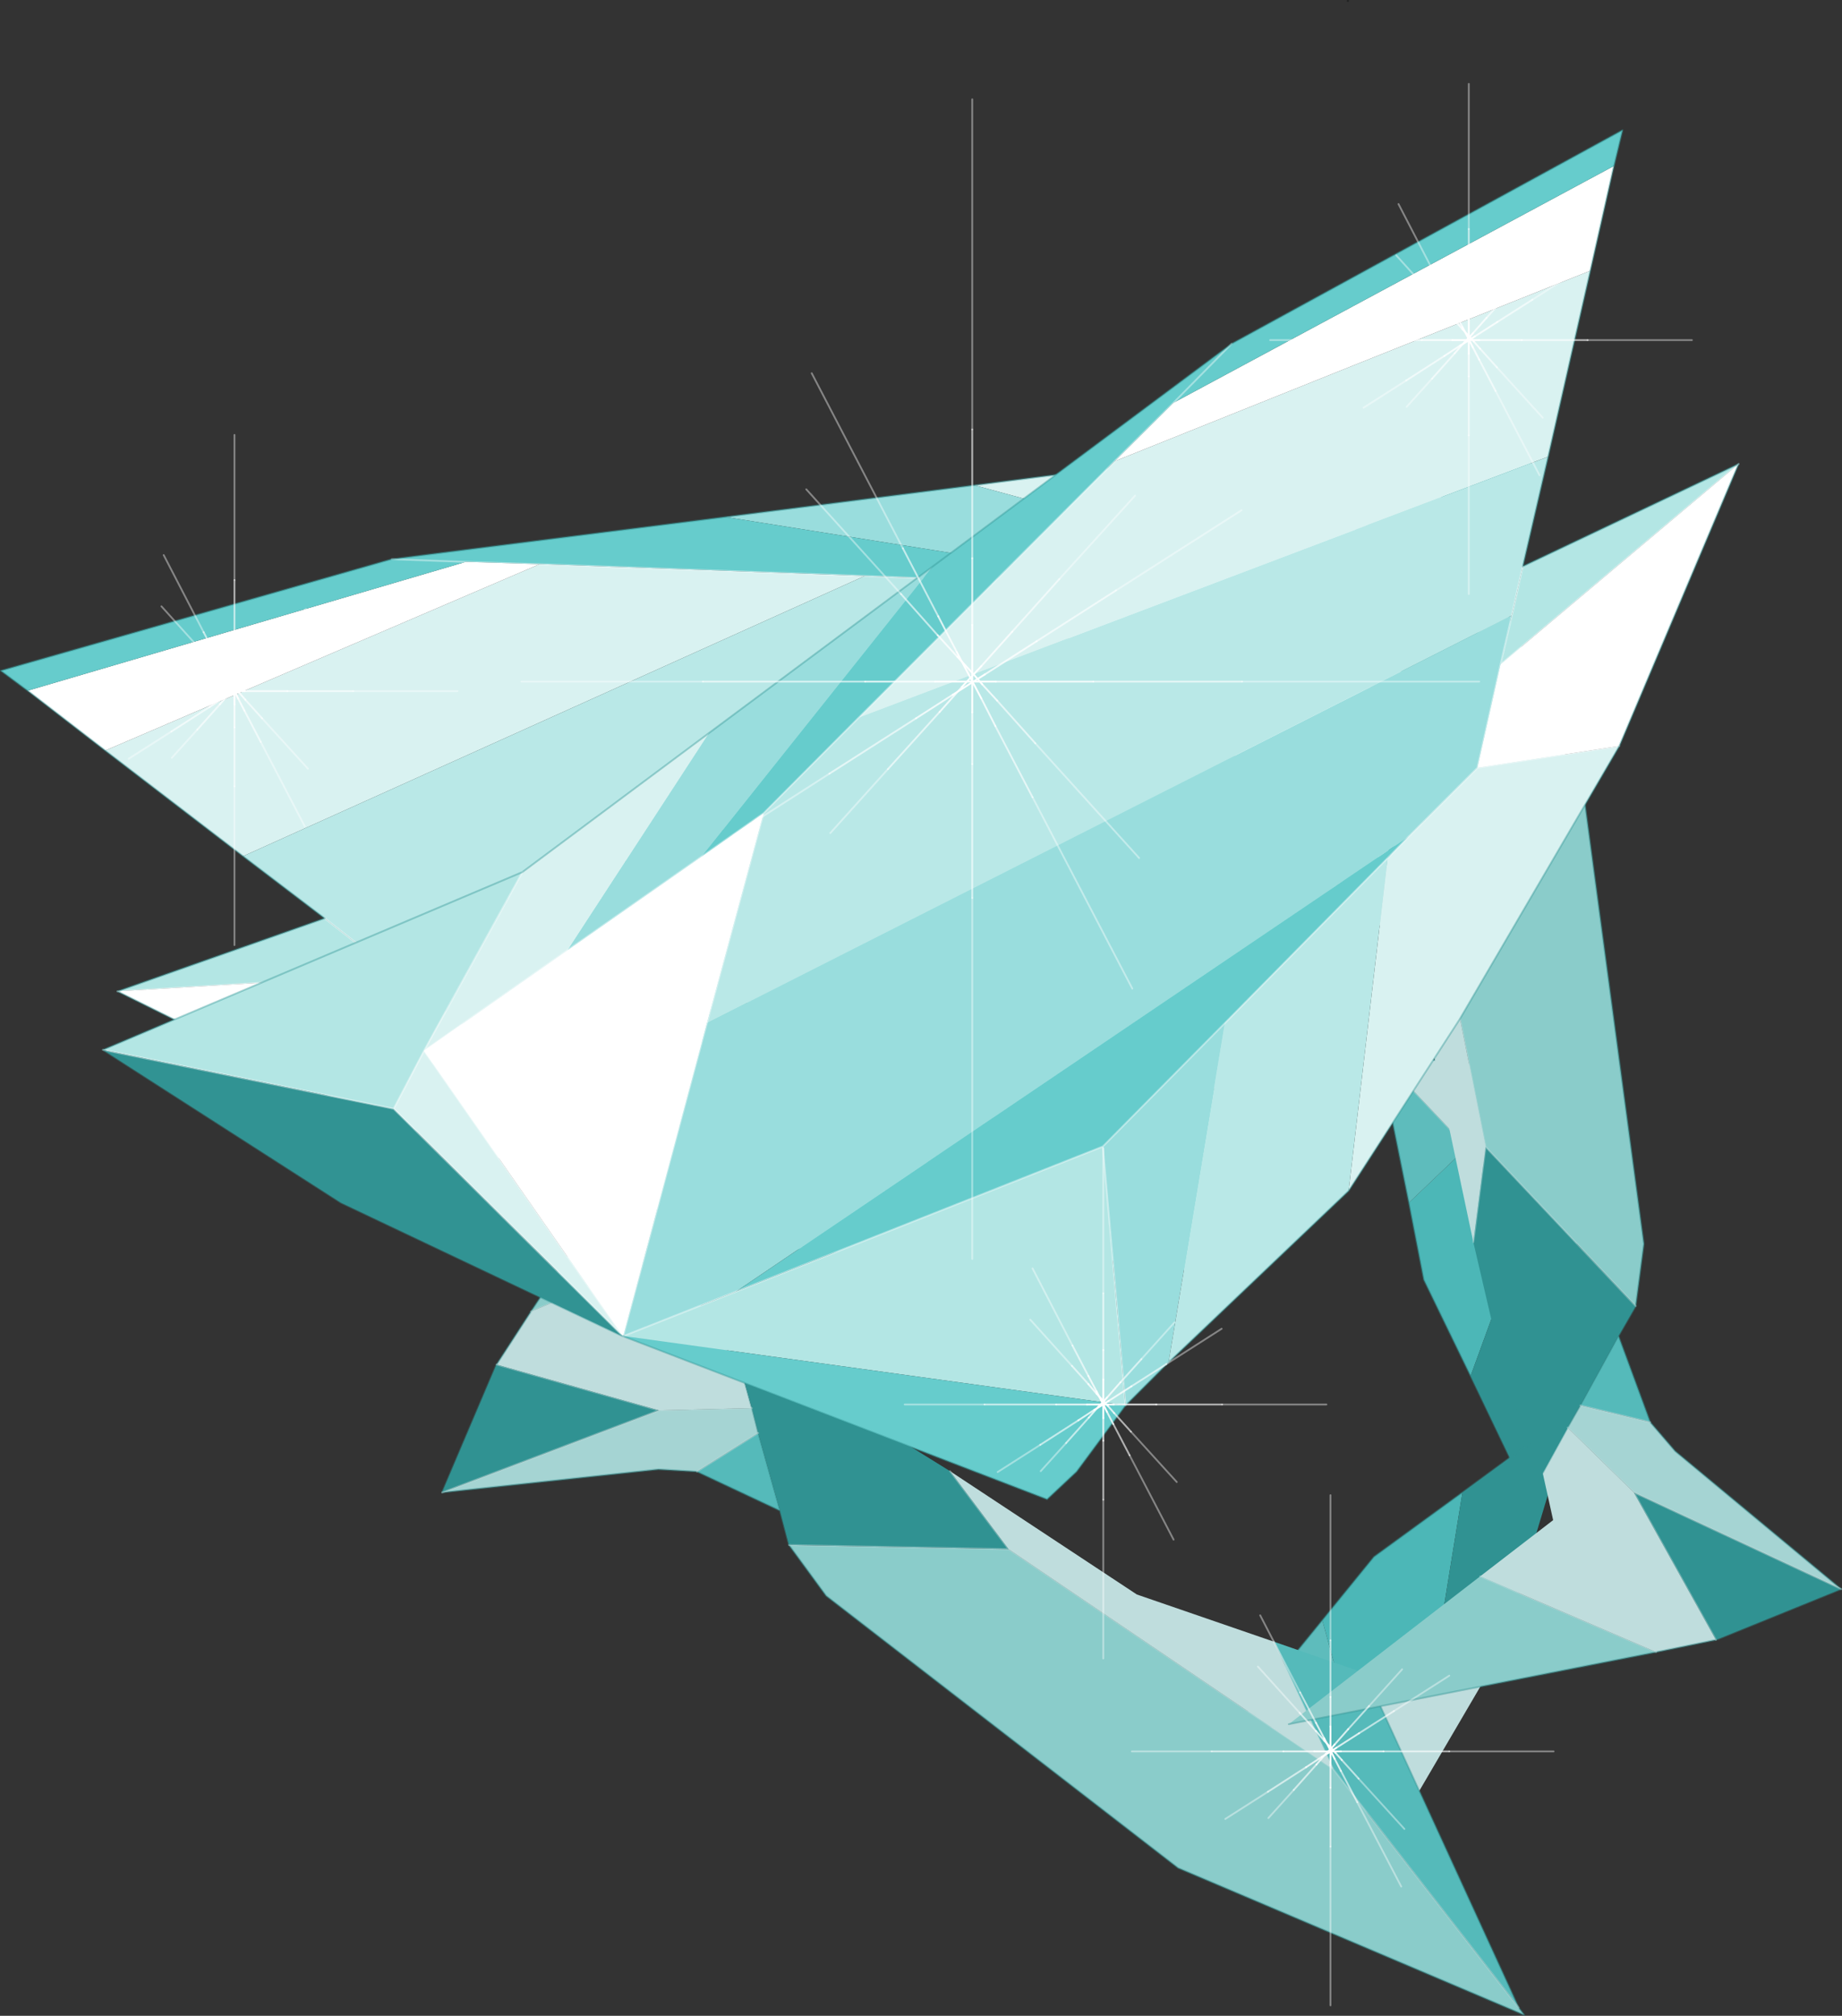
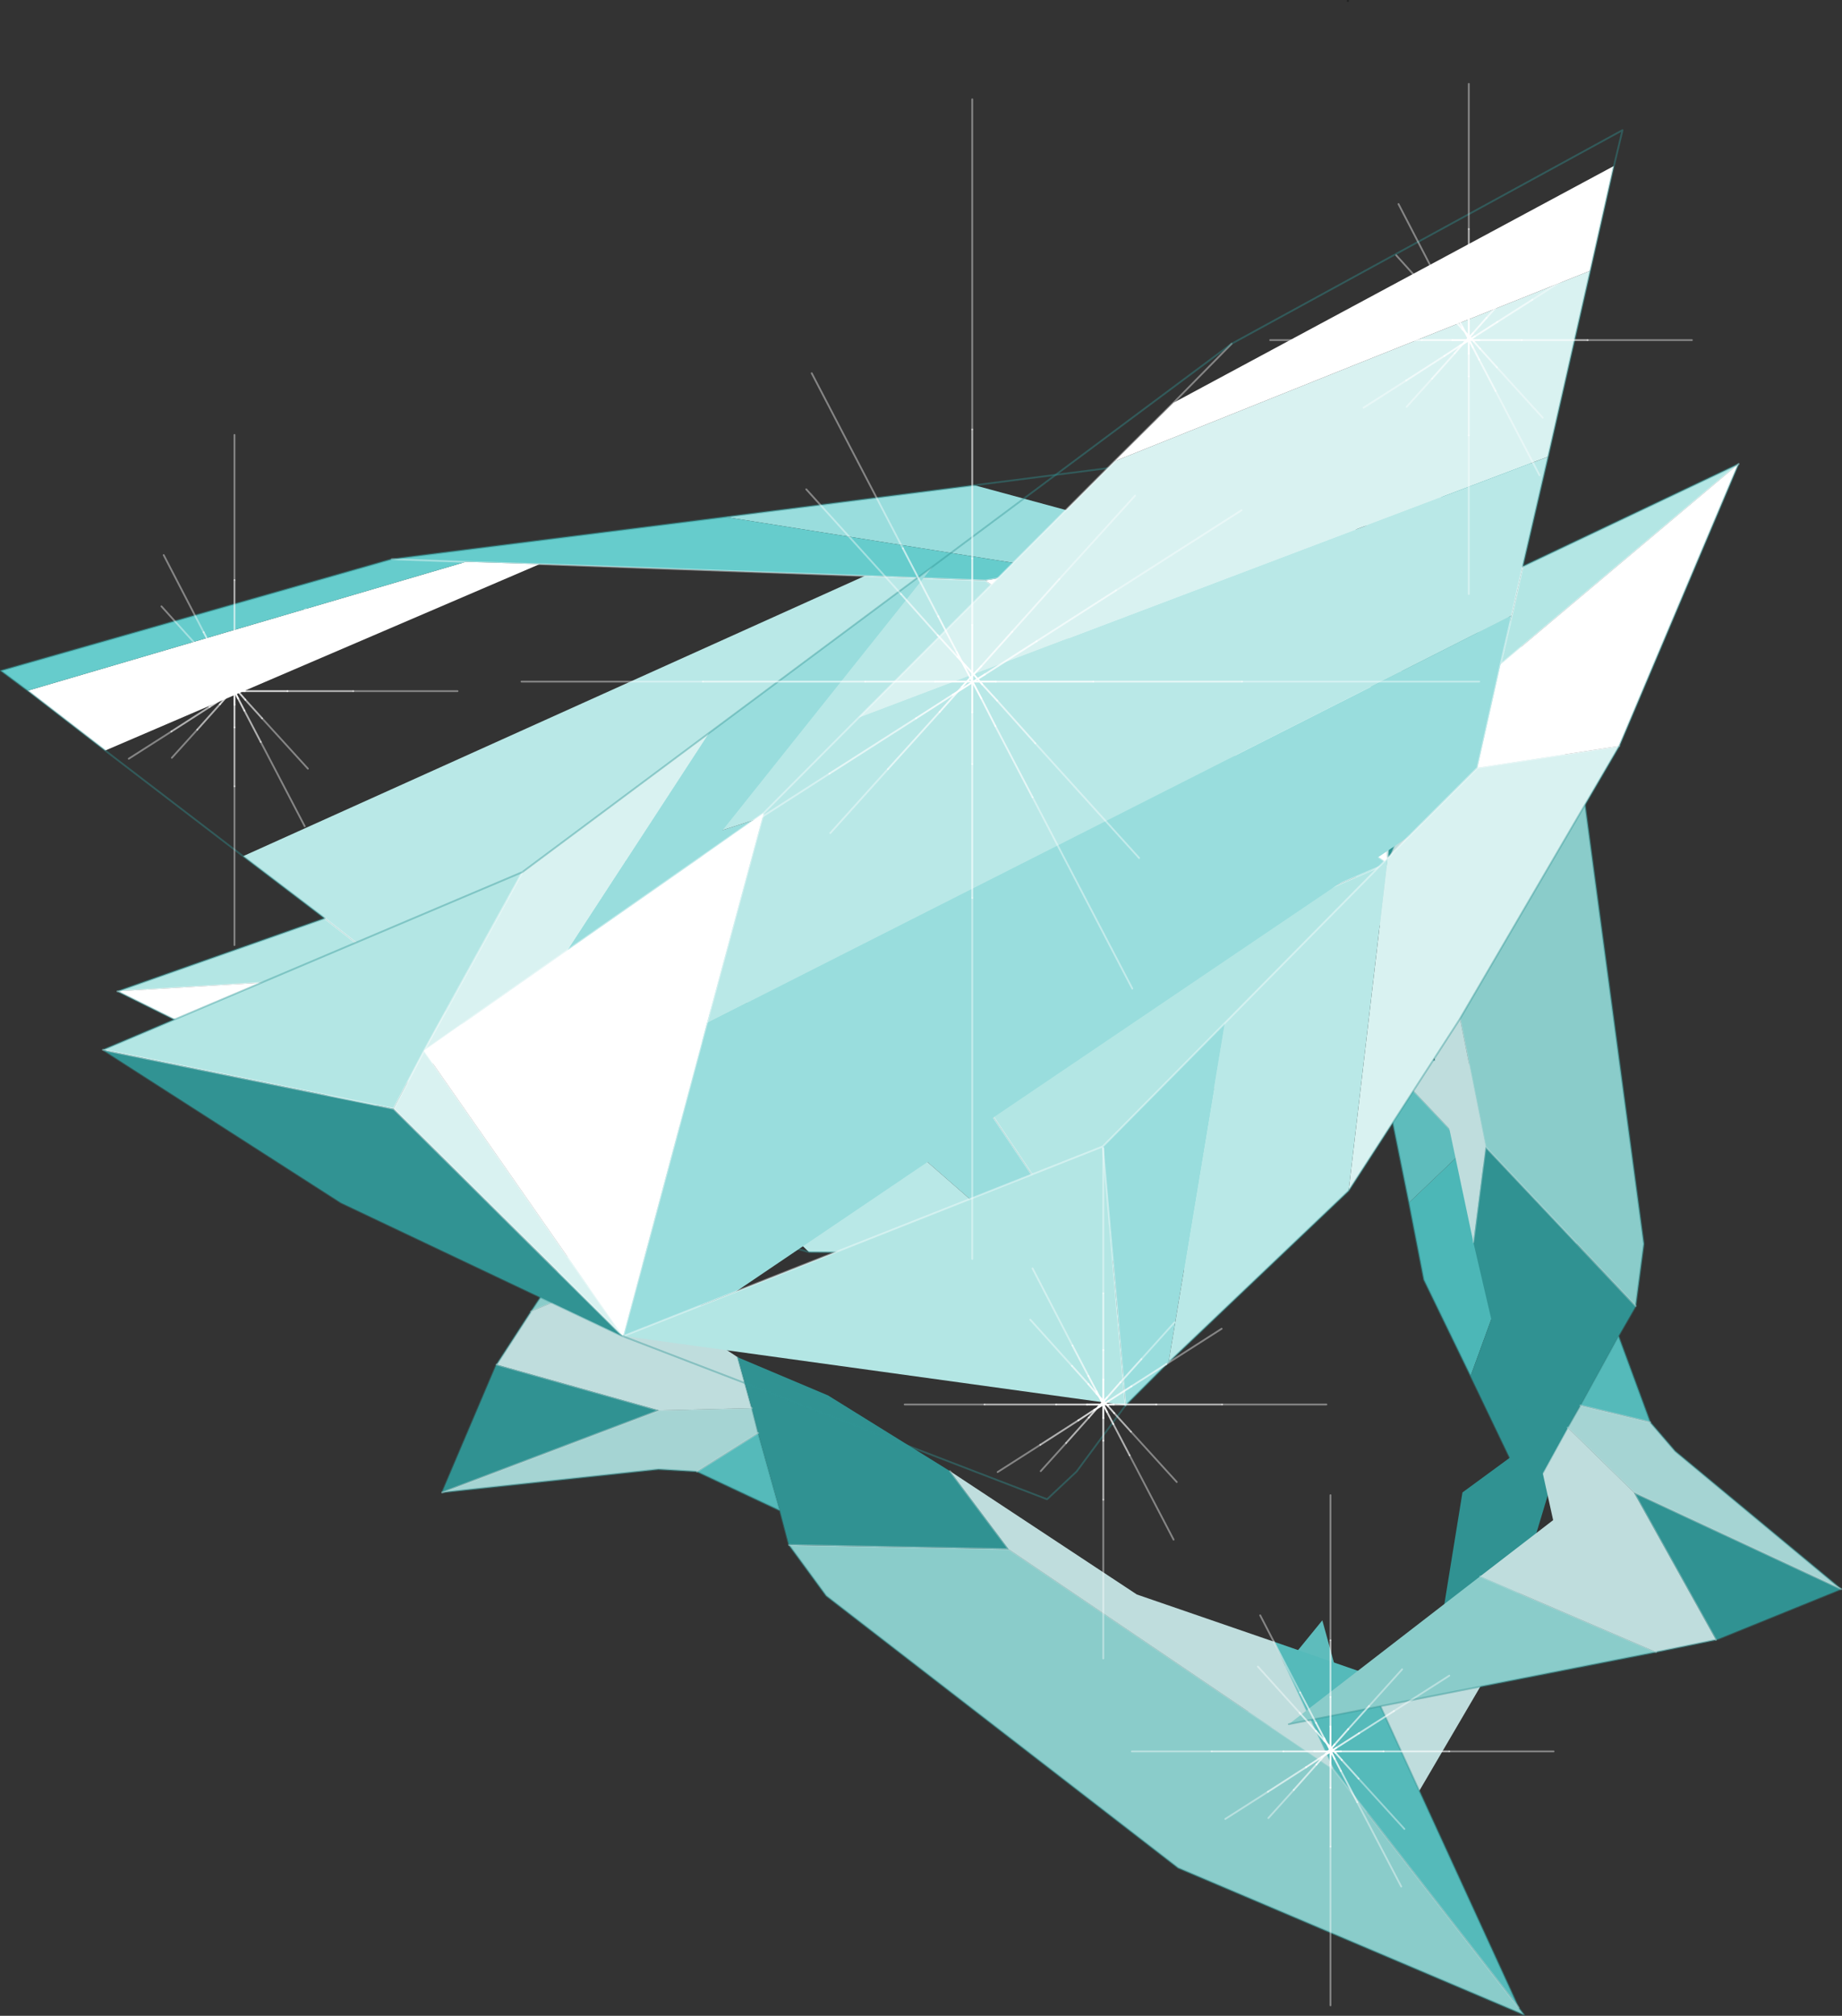
<svg xmlns="http://www.w3.org/2000/svg" xmlns:xlink="http://www.w3.org/1999/xlink" width="203.1px" height="222.25px">
  <rect width="100%" height="100%" fill="#333333" stroke="none" />
  <g transform="matrix(1, 0, 0, 1, -627.85, -181.1)">
    <use xlink:href="#object-0" width="0.25" height="0.2" transform="matrix(1, 0, 0, 1, 776.35, 181.1)" />
    <use xlink:href="#object-1" width="154.45" height="172.15" transform="matrix(1, 0, 0, 1, 676.5, 231.2)" />
    <use xlink:href="#object-3" width="191.8" height="212.05" transform="matrix(1, 0, 0, 1, 627.85, 190.25)" />
  </g>
  <defs>
    <g transform="matrix(1, 0, 0, 1, -776.35, -181.1)" id="object-0">
      <path fill-rule="evenodd" fill="#b3e6e4" stroke="none" d="M776.5 181.2L776.45 181.2L776.5 181.15L776.5 181.2" />
      <path fill="none" stroke="#000000" stroke-opacity="0.4" stroke-width="0.2" stroke-linecap="round" stroke-linejoin="round" d="M776.5 181.2L776.45 181.2" />
    </g>
    <g transform="matrix(1, 0, 0, 1, 0.1, 0.1)" id="object-1">
      <use xlink:href="#object-2" width="154.45" height="172.15" transform="matrix(1, 0, 0, 1, -0.1, -0.1)" />
    </g>
    <g transform="matrix(1, 0, 0, 1, 0.1, 0.1)" id="object-2">
      <path fill-rule="evenodd" fill="#4cb7b7" stroke="none" d="M106.6 82.4L113 76.3L119.9 83.7L113.4 101.5L108.25 90.9L106.6 82.4" />
      <path fill-rule="evenodd" fill="#5ebcbc" stroke="none" d="M113 76.3L106.6 82.4L103.3 66.05L113 76.3" />
      <path fill-rule="evenodd" fill="#309292" stroke="none" d="M113.4 101.5L119.9 83.7L125.2 89.45L119.8 114.85L113.4 101.5" />
      <path fill-rule="evenodd" fill="#bfdddd" stroke="none" d="M119.9 83.7L113 76.3L103.3 66.05L124.4 68.25L125.2 89.45L119.9 83.7L121.05 80.55L119.9 83.7" />
      <path fill="none" stroke="#309292" stroke-opacity="0.4" stroke-width="0.2" stroke-linecap="round" stroke-linejoin="round" d="M106.6 82.4L108.25 90.9L113.4 101.5L119.8 114.85M103.3 66.05L106.6 82.4M124.4 68.25L103.3 66.05" />
      <path fill="none" stroke="#bfdddd" stroke-opacity="0.4" stroke-width="0.2" stroke-linecap="round" stroke-linejoin="round" d="M119.9 83.7L113 76.3L103.3 66.05M119.9 83.7L125.2 89.45M119.9 83.7L121.05 80.55" />
      <path fill-rule="evenodd" fill="#bfdddd" stroke="none" d="M108.65 137.95L109.25 134.4L108.65 137.95M105.4 151.25L116.7 131.95L109.25 134.4L99.55 137.55L86.05 141.95L105.4 151.25" />
      <path fill-rule="evenodd" fill="#5ebcbc" stroke="none" d="M86.05 141.95L99.55 137.55L97.05 128.45L86.05 141.95" />
-       <path fill-rule="evenodd" fill="#4cb7b7" stroke="none" d="M99.55 137.55L109.25 134.4L112.5 114.35L102.75 121.45L97.05 128.45L99.55 137.55" />
      <path fill-rule="evenodd" fill="#309292" stroke="none" d="M109.25 134.4L116.7 131.95L124.7 105.4L112.5 114.35L109.25 134.4" />
      <path fill="none" stroke="#bfdddd" stroke-opacity="0.4" stroke-width="0.2" stroke-linecap="round" stroke-linejoin="round" d="M109.25 134.4L108.65 137.95M86.05 141.95L99.55 137.55L109.25 134.4L116.7 131.95" />
-       <path fill="none" stroke="#309292" stroke-opacity="0.4" stroke-width="0.2" stroke-linecap="round" stroke-linejoin="round" d="M105.4 151.25L86.05 141.95L97.05 128.45L102.75 121.45L112.5 114.35L124.7 105.4" />
      <path fill-rule="evenodd" fill="#8accca" stroke="none" d="M38.25 120.15L42.35 125.75L81.15 155.75L119.3 171.95L118.7 171.15L98.25 144.85L62.45 120.6L38.25 120.15M29.6 86.1L33.3 59L9.8 94.4L29.6 86.1" />
      <path fill-rule="evenodd" fill="#55baba" stroke="none" d="M118.7 171.15L101.8 134.3L91.7 130.8L98.25 144.85L118.7 171.15M28.1 112.05L37.25 116.35L34.85 107.8L28.1 112.05" />
      <path fill-rule="evenodd" fill="#bfdddd" stroke="none" d="M91.7 130.8L76.6 125.6L56 112L62.45 120.6L98.25 144.85L91.7 130.8M32.6 99.45L28.15 96.5L29.6 86.1L9.8 94.4L6 100.25L23.9 105.3L34.15 105.05L32.6 99.45" />
      <path fill-rule="evenodd" fill="#309292" stroke="none" d="M56 112L42.55 103.65L32.6 99.45L34.15 105.05L34.85 107.8L37.25 116.35L38.25 120.15L62.45 120.6L56 112M6 100.25L0 114.35L23.9 105.3L6 100.25" />
      <path fill-rule="evenodd" fill="#a5d4d3" stroke="none" d="M0 114.35L23.85 111.8L28.1 112.05L34.85 107.8L34.15 105.05L23.9 105.3L0 114.35" />
      <path fill="none" stroke="#309292" stroke-opacity="0.4" stroke-width="0.2" stroke-linecap="round" stroke-linejoin="round" d="M38.25 120.15L42.35 125.75L81.15 155.75L119.3 171.95L118.7 171.15L101.8 134.3M33.3 59L9.8 94.4L6 100.25L0 114.35L23.85 111.8L28.1 112.05L37.25 116.35L38.25 120.15M34.85 107.8L37.25 116.35M34.15 105.05L34.85 107.8M32.6 99.45L34.15 105.05" />
      <path fill="none" stroke="#bfdddd" stroke-opacity="0.4" stroke-width="0.2" stroke-linecap="round" stroke-linejoin="round" d="M38.25 120.15L62.45 120.6L98.25 144.85L118.7 171.15M98.25 144.85L91.7 130.8M62.45 120.6L56 112M34.85 107.8L28.1 112.05M34.15 105.05L23.9 105.3L6 100.25M29.6 86.1L9.8 94.4M0 114.35L23.9 105.3" />
      <path fill-rule="evenodd" fill="#8accca" stroke="none" d="M131.6 93.8L132.5 86.95L126 38.4L110.4 0L110.25 1L106.6 33.85L115.05 76.25L131.6 93.8M114.45 123.6L93.35 139.9L133.85 131.95L114.45 123.6" />
      <path fill-rule="evenodd" fill="#55baba" stroke="none" d="M110.25 1L97 38.65L101.65 48.3L106.6 33.85L110.25 1M133.2 106.6L129.7 97.1L125.5 104.75L133.2 106.6" />
      <path fill-rule="evenodd" fill="#bfdddd" stroke="none" d="M101.65 48.3L108.6 62.65L113.7 86.75L115.05 76.25L106.6 33.85L101.65 48.3M121.35 112.2L122.5 117.4L114.45 123.6L133.85 131.95L140.45 130.6L131.4 114.35L124.1 107.2L121.35 112.2" />
      <path fill-rule="evenodd" fill="#309292" stroke="none" d="M113.7 86.75L117.3 102.2L121.35 112.2L124.1 107.2L125.5 104.75L129.7 97.1L131.6 93.8L115.05 76.25L113.7 86.75M140.45 130.6L154.25 125L131.4 114.35L140.45 130.6" />
      <path fill-rule="evenodd" fill="#a5d4d3" stroke="none" d="M154.25 125L135.95 109.8L133.2 106.6L125.5 104.75L124.1 107.2L131.4 114.35L154.25 125" />
      <path fill="none" stroke="#309292" stroke-opacity="0.4" stroke-width="0.2" stroke-linecap="round" stroke-linejoin="round" d="M131.6 93.8L132.5 86.95L126 38.4L110.4 0L110.25 1L97 38.65M93.35 139.9L133.85 131.95L140.45 130.6L154.25 125L135.95 109.8L133.2 106.6L129.7 97.1L131.6 93.8M124.1 107.2L125.5 104.75L129.7 97.1M121.35 112.2L124.1 107.2" />
      <path fill="none" stroke="#bfdddd" stroke-opacity="0.4" stroke-width="0.2" stroke-linecap="round" stroke-linejoin="round" d="M131.6 93.8L115.05 76.25L106.6 33.85L110.25 1M106.6 33.85L101.65 48.3M115.05 76.25L113.7 86.75M125.5 104.75L133.2 106.6M124.1 107.2L131.4 114.35L140.45 130.6M114.45 123.6L133.85 131.95M154.25 125L131.4 114.35" />
    </g>
    <g transform="matrix(1, 0, 0, 1, -627.85, -190.25)" id="object-3">
-       <path fill-rule="evenodd" fill="#d9f2f1" stroke="none" d="M777.25 238.55L783.3 240.95L780.8 276.25L777.25 238.55L758.3 231.65L735.3 234.6L760 241.3L777.25 238.55M680.1 295L689.7 295.35L692.6 295.5L717.05 319.15L697.75 313.75L668 303.9L680.1 295M654.65 275.5L639.45 263.85L687.35 243.3L723.2 244.6L654.65 275.5" />
      <path fill-rule="evenodd" fill="#b3e6e4" stroke="none" d="M783.3 240.95L777.25 238.55L758.3 231.65L801.25 214.4L783.3 240.95M769.5 281.15L780.8 276.3L747.6 319.5L732.6 297.15L769.5 281.15M663.65 282.35L667.6 285.45L671.6 288.55L640.8 290.4L663.65 282.35" />
      <path fill-rule="evenodd" fill="#ffffff" stroke="none" d="M777.25 238.55L780.8 276.25L754.3 257.6L736.5 245.1L743.9 243.85L760 241.3L777.25 238.55M639.45 263.85L630.9 257.25L679.2 243.05L687.35 243.3L639.45 263.85M671.6 288.55L680.1 295L668 303.9L640.8 290.4L671.6 288.55" />
      <path fill-rule="evenodd" fill="#319393" stroke="none" d="M780.8 276.25L783.3 240.95L801.25 214.4L793.3 244.5L780.8 276.25" />
      <path fill-rule="evenodd" fill="#99dddd" stroke="none" d="M760 241.3L743.9 243.85L707.85 238.1L735.3 234.6L760 241.3M754.3 257.6L780.8 276.25L780.8 276.3L769.5 281.15L689.7 295.35L680.1 295L671.6 288.55L667.6 285.45L754.3 257.6M715.5 296.45L732.6 297.15L747.6 319.5L741.65 319.3L715.5 296.45" />
      <path fill-rule="evenodd" fill="#66cccc" stroke="none" d="M743.9 243.85L736.5 245.1L723.2 244.6L687.35 243.3L679.2 243.05L630.9 257.25L627.95 255.05L671.05 242.75L707.85 238.1L743.9 243.85M671.05 242.75L679.2 243.05L671.05 242.75M689.7 295.35L769.5 281.15L732.6 297.15L715.5 296.45L692.6 295.5L689.7 295.35M780.8 276.3L759.6 321.1L755.55 321.1L747.6 319.5L780.8 276.3" />
      <path fill-rule="evenodd" fill="#b9e8e7" stroke="none" d="M736.5 245.1L754.3 257.6L667.6 285.45L663.65 282.35L654.65 275.5L723.2 244.6L736.5 245.1M717.05 319.15L692.6 295.5L715.5 296.45L741.65 319.3L717.05 319.15" />
      <path fill="none" stroke="#ffffff" stroke-opacity="0.4" stroke-width="0.2" stroke-linecap="round" stroke-linejoin="round" d="M783.3 240.95L777.25 238.55L780.8 276.25L783.3 240.95L801.25 214.4M758.3 231.65L777.25 238.55L760 241.3L743.9 243.85L736.5 245.1L754.3 257.6L780.8 276.25M679.2 243.05L671.05 242.75M671.6 288.55L680.1 295L689.7 295.35L692.6 295.5L715.5 296.45L732.6 297.15L769.5 281.15L780.8 276.3M680.1 295L668 303.9M687.35 243.3L679.2 243.05M663.65 282.35L667.6 285.45L671.6 288.55L640.8 290.4M687.35 243.3L723.2 244.6L736.5 245.1M732.6 297.15L747.6 319.5" />
      <path fill="none" stroke="#319393" stroke-opacity="0.4" stroke-width="0.2" stroke-linecap="round" stroke-linejoin="round" d="M801.25 214.4L758.3 231.65L735.3 234.6L707.85 238.1L671.05 242.75L627.95 255.05L630.9 257.25L639.45 263.85L654.65 275.5L663.65 282.35L640.8 290.4L668 303.9L697.75 313.75L717.05 319.15L741.65 319.3L747.6 319.5L755.55 321.1L759.6 321.1L780.8 276.3L780.8 276.25L793.3 244.5L801.25 214.4" />
      <path fill-rule="evenodd" fill="#d9f2f1" stroke="none" d="M674.6 296.95L671.25 303.35L696.55 328.45L674.6 296.95L685.45 277.25L706.05 261.9L690.45 285.85L674.6 296.95M806.4 263.35L790.75 265.75L783.15 273.35L780.85 275.7L776.55 312.4L788.75 293.55L806.4 263.35M798.55 231.45L803.2 210.95Q777 221.4 750.75 231.95L722.5 260.25L798.55 231.45" />
      <path fill-rule="evenodd" fill="#b3e6e4" stroke="none" d="M671.25 303.35L674.6 296.95L685.45 277.25L639.2 296.85L671.25 303.35M793.3 254.35L819.55 232.25L795.75 243.55L794.55 248.95L793.3 254.35M749.45 307.5L709 323.5L696.6 328.4L751.95 336.05L749.45 307.5" />
      <path fill-rule="evenodd" fill="#ffffff" stroke="none" d="M674.6 296.95L696.55 328.45L705.8 293.9L712.05 270.75L705.2 275.55L690.45 285.85L674.6 296.95M803.2 210.95L805.8 199.4L757.25 225.5L750.75 231.95Q777 221.4 803.2 210.95M790.75 265.75L806.4 263.35L819.55 232.25L793.3 254.35L790.75 265.75" />
      <path fill-rule="evenodd" fill="#319393" stroke="none" d="M696.55 328.45L671.25 303.35L639.2 296.85L665.45 313.7L696.55 328.45" />
      <path fill-rule="evenodd" fill="#99dddd" stroke="none" d="M690.45 285.85L705.2 275.55L730.7 243.55L706.05 261.9L690.45 285.85M705.8 293.9L696.55 328.45L696.6 328.4L709 323.5L783.15 273.35L790.75 265.75L793.3 254.35L794.55 248.95L705.8 293.9M762.9 293.9L749.45 307.5L751.95 336.05L756.7 331.3L762.9 293.9" />
-       <path fill-rule="evenodd" fill="#66cccc" stroke="none" d="M705.2 275.55L712.05 270.75L722.5 260.25L750.75 231.95L757.25 225.5L805.8 199.4L806.75 195.45L763.65 219L730.7 243.55L705.2 275.55M763.65 219L757.25 225.5L763.65 219M780.85 275.7L783.15 273.35L709 323.5L749.45 307.5L762.9 293.9L780.85 275.7M696.6 328.4L696.6 328.45L743.3 346.4L746.55 343.35L751.95 336.05L696.6 328.4" />
      <path fill-rule="evenodd" fill="#b9e8e7" stroke="none" d="M712.05 270.75L705.8 293.9L794.55 248.95L795.75 243.55L798.55 231.45L722.5 260.25L712.05 270.75M776.55 312.4L780.85 275.7L762.9 293.9L756.7 331.3L776.55 312.4" />
      <path fill="none" stroke="#ffffff" stroke-opacity="0.4" stroke-width="0.2" stroke-linecap="round" stroke-linejoin="round" d="M671.25 303.35L674.6 296.95L696.55 328.45L671.25 303.35L639.2 296.85M685.45 277.25L674.6 296.95L690.45 285.85L705.2 275.55L712.05 270.75L705.8 293.9L696.55 328.45M757.25 225.5L763.65 219M790.75 265.75L806.4 263.35M780.85 275.7L783.15 273.35L790.75 265.75L793.3 254.35L819.55 232.25M750.75 231.95L757.25 225.5M795.75 243.55L794.55 248.95L793.3 254.35M750.75 231.95L722.5 260.25L712.05 270.75M780.85 275.7L762.9 293.9L749.45 307.5L709 323.5L696.6 328.4M751.95 336.05L749.45 307.5" />
      <path fill="none" stroke="#319393" stroke-opacity="0.4" stroke-width="0.2" stroke-linecap="round" stroke-linejoin="round" d="M639.2 296.85L685.45 277.25L706.05 261.9L730.7 243.55L763.65 219L806.75 195.45L805.8 199.4L803.2 210.95L798.55 231.45L795.75 243.55L819.55 232.25L806.4 263.35L788.75 293.55L776.55 312.4L756.7 331.3L751.95 336.05L746.55 343.35L743.3 346.4L696.6 328.45M696.55 328.45L665.45 313.7L639.2 296.85M696.55 328.45L696.6 328.4" />
      <path fill="none" stroke="#ffffff" stroke-opacity="0.773" stroke-width="0.2" stroke-linecap="round" stroke-linejoin="round" d="M789.8 212.6L789.8 215.85M788 218.6L784.6 218.6M789.8 220.1L789.8 222.6M795.65 218.6L790.95 218.6" />
      <path fill="none" stroke="#ffffff" stroke-opacity="0.992" stroke-width="0.2" stroke-linecap="round" stroke-linejoin="round" d="M789.8 215.85L789.8 218.6L788 218.6M789.8 218.6L789.8 220.1M790.95 218.6L789.8 218.6" />
      <path fill="none" stroke="#ffffff" stroke-opacity="0.612" stroke-width="0.2" stroke-linecap="round" stroke-linejoin="round" d="M784.6 218.6L776.7 218.6M789.8 206.35L789.8 212.6M789.8 222.6L789.8 229.1M802.9 218.6L795.65 218.6" />
      <path fill="none" stroke="#ffffff" stroke-opacity="0.4" stroke-width="0.2" stroke-linecap="round" stroke-linejoin="round" d="M776.7 218.6L767.9 218.6M789.8 190.35L789.8 206.35M789.8 229.1L789.8 246.6M814.4 218.6L802.9 218.6" />
      <path fill="none" stroke="#ffffff" stroke-opacity="0.4" stroke-width="0.2" stroke-linecap="round" stroke-linejoin="round" d="M782.05 203.6L786.45 212.1M782.9 223.05L778.2 226.05M792.75 224.2L797.6 233.5M802.9 210.25L796.8 214.15" />
      <path fill="none" stroke="#ffffff" stroke-opacity="0.612" stroke-width="0.2" stroke-linecap="round" stroke-linejoin="round" d="M786.45 212.1L788.2 215.45M787.1 220.35L782.9 223.05M790.95 220.75L792.75 224.2M796.8 214.15L792.95 216.6" />
      <path fill="none" stroke="#ffffff" stroke-opacity="0.773" stroke-width="0.2" stroke-linecap="round" stroke-linejoin="round" d="M788.2 215.45L789.1 217.15M788.85 219.2L787.1 220.35M790.25 219.4L790.95 220.75M792.95 216.6L790.45 218.2" />
      <path fill="none" stroke="#ffffff" stroke-opacity="0.992" stroke-width="0.2" stroke-linecap="round" stroke-linejoin="round" d="M789.1 217.15L789.85 218.6L788.85 219.2M789.85 218.6L790.25 219.4M790.45 218.2L789.85 218.6" />
      <path fill="none" stroke="#ffffff" stroke-opacity="0.773" stroke-width="0.2" stroke-linecap="round" stroke-linejoin="round" d="M788.2 216.35L789.1 217.4M789.3 218.85L788.25 220.05M790.35 218.75L791.05 219.55M791.75 216.15L790.25 217.85" />
      <path fill="none" stroke="#ffffff" stroke-opacity="0.992" stroke-width="0.2" stroke-linecap="round" stroke-linejoin="round" d="M789.1 217.4L789.9 218.25L789.3 218.85M789.9 218.25L790.35 218.75M790.25 217.85L789.9 218.25" />
      <path fill="none" stroke="#ffffff" stroke-opacity="0.612" stroke-width="0.2" stroke-linecap="round" stroke-linejoin="round" d="M788.25 220.05L785.75 222.85M786.4 214.35L788.2 216.35M791.05 219.55L792.9 221.6M794.05 213.6L791.75 216.15" />
      <path fill="none" stroke="#ffffff" stroke-opacity="0.4" stroke-width="0.2" stroke-linecap="round" stroke-linejoin="round" d="M785.75 222.85L782.95 225.95M781.8 209.25L786.4 214.35M792.9 221.6L797.95 227.15M797.7 209.55L794.05 213.6" />
      <path fill="none" stroke="#ffffff" stroke-opacity="0.4" stroke-width="0.2" stroke-linecap="round" stroke-linejoin="round" d="M735.05 192.05L735.05 228.45M705.35 256.25L685.35 256.25M735.05 280.1L735.05 319.9M790.95 256.25L764.8 256.25" />
      <path fill="none" stroke="#ffffff" stroke-opacity="0.612" stroke-width="0.2" stroke-linecap="round" stroke-linejoin="round" d="M735.05 228.45L735.05 242.65M723.25 256.25L705.35 256.25M735.05 265.35L735.05 280.1M764.8 256.25L748.4 256.25" />
      <path fill="none" stroke="#ffffff" stroke-opacity="0.773" stroke-width="0.2" stroke-linecap="round" stroke-linejoin="round" d="M735.05 242.65L735.05 250M730.95 256.25L723.25 256.25M735.05 259.65L735.05 265.35M748.4 256.25L737.65 256.25" />
      <path fill="none" stroke="#ffffff" stroke-opacity="0.992" stroke-width="0.2" stroke-linecap="round" stroke-linejoin="round" d="M735.05 250L735.05 256.25L730.95 256.25M735.05 256.25L735.05 259.65M737.65 256.25L735.05 256.25" />
      <path fill="none" stroke="#ffffff" stroke-opacity="0.773" stroke-width="0.2" stroke-linecap="round" stroke-linejoin="round" d="M731.3 249.05L733.35 253M732.9 257.7L728.85 260.3M736.05 258.1L737.6 261.15M742.15 251.8L736.45 255.45" />
      <path fill="none" stroke="#ffffff" stroke-opacity="0.992" stroke-width="0.2" stroke-linecap="round" stroke-linejoin="round" d="M733.35 253L735.1 256.3L732.9 257.7M735.1 256.3L736.05 258.1M736.45 255.45Q735.75 255.9 735.1 256.3" />
      <path fill="none" stroke="#ffffff" stroke-opacity="0.612" stroke-width="0.2" stroke-linecap="round" stroke-linejoin="round" d="M728.85 260.3L719.3 266.4M727.4 241.55L731.3 249.05M737.6 261.15L741.7 269M750.9 246.2L742.15 251.8" />
      <path fill="none" stroke="#ffffff" stroke-opacity="0.4" stroke-width="0.2" stroke-linecap="round" stroke-linejoin="round" d="M719.3 266.4L708.7 273.2M717.35 222.25L727.4 241.55M741.7 269L752.7 290.1M764.75 237.35L750.9 246.2" />
      <path fill="none" stroke="#ffffff" stroke-opacity="0.4" stroke-width="0.2" stroke-linecap="round" stroke-linejoin="round" d="M716.75 235.05L727.2 246.6M725.75 265.9L719.4 272.95M742 263.05L753.45 275.7M753 235.75L744.65 244.95" />
      <path fill="none" stroke="#ffffff" stroke-opacity="0.612" stroke-width="0.2" stroke-linecap="round" stroke-linejoin="round" d="M727.2 246.6L731.25 251.15M731.45 259.6L725.75 265.9M737.8 258.35L742 263.05M744.65 244.95L739.45 250.75" />
      <path fill="none" stroke="#ffffff" stroke-opacity="0.773" stroke-width="0.2" stroke-linecap="round" stroke-linejoin="round" d="M731.25 251.15L733.4 253.5M733.9 256.85L731.45 259.6M736.15 256.55L737.8 258.35M739.45 250.75L736.05 254.55" />
      <path fill="none" stroke="#ffffff" stroke-opacity="0.992" stroke-width="0.2" stroke-linecap="round" stroke-linejoin="round" d="M733.4 253.5L735.2 255.45L733.9 256.85M735.2 255.45L736.15 256.55M736.05 254.55L735.2 255.45" />
      <path fill="none" stroke="#ffffff" stroke-opacity="0.773" stroke-width="0.2" stroke-linecap="round" stroke-linejoin="round" d="M653.7 251.3L653.7 254.55M651.9 257.3L648.5 257.3M653.7 258.8L653.7 261.3M659.55 257.3L654.85 257.3" />
      <path fill="none" stroke="#ffffff" stroke-opacity="0.992" stroke-width="0.2" stroke-linecap="round" stroke-linejoin="round" d="M653.7 254.55L653.7 257.3L651.9 257.3M653.7 257.3L653.7 258.8M654.85 257.3L653.7 257.3" />
      <path fill="none" stroke="#ffffff" stroke-opacity="0.612" stroke-width="0.2" stroke-linecap="round" stroke-linejoin="round" d="M648.5 257.3L640.6 257.3M653.7 245.05L653.7 251.3M653.7 261.3L653.7 267.8M666.8 257.3L659.55 257.3" />
      <path fill="none" stroke="#ffffff" stroke-opacity="0.4" stroke-width="0.2" stroke-linecap="round" stroke-linejoin="round" d="M640.6 257.3L631.8 257.3M653.7 229.05L653.7 245.05M653.7 267.8L653.7 285.3M678.3 257.3L666.8 257.3" />
      <path fill="none" stroke="#ffffff" stroke-opacity="0.4" stroke-width="0.2" stroke-linecap="round" stroke-linejoin="round" d="M645.9 242.3L650.3 250.8M646.75 261.75L642.05 264.75M656.6 262.9L661.45 272.2M666.75 248.95L660.65 252.85" />
      <path fill="none" stroke="#ffffff" stroke-opacity="0.612" stroke-width="0.2" stroke-linecap="round" stroke-linejoin="round" d="M650.3 250.8L652.05 254.15M650.95 259.05L646.75 261.75M654.8 259.45L656.6 262.9M660.65 252.85L656.8 255.3" />
      <path fill="none" stroke="#ffffff" stroke-opacity="0.773" stroke-width="0.2" stroke-linecap="round" stroke-linejoin="round" d="M652.05 254.15L652.95 255.85M652.7 257.9L650.95 259.05M654.1 258.1L654.8 259.45M656.8 255.3L654.3 256.9" />
      <path fill="none" stroke="#ffffff" stroke-opacity="0.992" stroke-width="0.2" stroke-linecap="round" stroke-linejoin="round" d="M652.95 255.85L653.7 257.3L652.7 257.9M653.7 257.3L654.1 258.1M654.3 256.9L653.7 257.3" />
      <path fill="none" stroke="#ffffff" stroke-opacity="0.773" stroke-width="0.2" stroke-linecap="round" stroke-linejoin="round" d="M652.05 255.05L652.95 256.1M653.15 257.55L652.1 258.75M654.2 257.45L654.9 258.25M655.6 254.85L654.1 256.55" />
      <path fill="none" stroke="#ffffff" stroke-opacity="0.992" stroke-width="0.2" stroke-linecap="round" stroke-linejoin="round" d="M652.95 256.1L653.75 256.95L653.15 257.55M653.75 256.95L654.2 257.45M654.1 256.55L653.75 256.95" />
      <path fill="none" stroke="#ffffff" stroke-opacity="0.612" stroke-width="0.2" stroke-linecap="round" stroke-linejoin="round" d="M652.1 258.75L649.6 261.55M650.25 253.05L652.05 255.05M654.9 258.25L656.75 260.3M657.9 252.3L655.6 254.85" />
      <path fill="none" stroke="#ffffff" stroke-opacity="0.4" stroke-width="0.2" stroke-linecap="round" stroke-linejoin="round" d="M649.6 261.55L646.8 264.65M645.65 247.95L650.25 253.05M656.75 260.3L661.8 265.85M661.55 248.25L657.9 252.3" />
      <path fill="none" stroke="#ffffff" stroke-opacity="0.4" stroke-width="0.2" stroke-linecap="round" stroke-linejoin="round" d="M749.5 307.7L749.5 323.7M736.4 335.95L727.6 335.95M749.5 346.45L749.5 363.95M774.1 335.95L762.6 335.95" />
      <path fill="none" stroke="#ffffff" stroke-opacity="0.612" stroke-width="0.2" stroke-linecap="round" stroke-linejoin="round" d="M749.5 323.7L749.5 329.95M744.3 335.95L736.4 335.95M749.5 339.95L749.5 346.45M762.6 335.95L755.35 335.95" />
      <path fill="none" stroke="#ffffff" stroke-opacity="0.773" stroke-width="0.2" stroke-linecap="round" stroke-linejoin="round" d="M749.5 329.95L749.5 333.2M747.7 335.95L744.3 335.95M749.5 337.45L749.5 339.95M755.35 335.95L750.65 335.95" />
      <path fill="none" stroke="#ffffff" stroke-opacity="0.992" stroke-width="0.2" stroke-linecap="round" stroke-linejoin="round" d="M749.5 333.2L749.5 335.95L747.7 335.95M749.5 335.95L749.5 337.45M750.65 335.95L749.5 335.95" />
      <path fill="none" stroke="#ffffff" stroke-opacity="0.773" stroke-width="0.2" stroke-linecap="round" stroke-linejoin="round" d="M747.85 332.8L748.75 334.5M748.5 336.55Q747.6 337.15 746.75 337.7M749.9 336.75L750.6 338.1M752.6 333.95L750.1 335.55" />
      <path fill="none" stroke="#ffffff" stroke-opacity="0.992" stroke-width="0.2" stroke-linecap="round" stroke-linejoin="round" d="M748.75 334.5L749.5 335.95L748.5 336.55M749.5 335.95L749.9 336.75M750.1 335.55L749.5 335.95" />
      <path fill="none" stroke="#ffffff" stroke-opacity="0.612" stroke-width="0.2" stroke-linecap="round" stroke-linejoin="round" d="M746.75 337.7L742.55 340.4M746.1 329.45L747.85 332.8M750.6 338.1L752.4 341.55M756.45 331.5L752.6 333.95" />
      <path fill="none" stroke="#ffffff" stroke-opacity="0.4" stroke-width="0.2" stroke-linecap="round" stroke-linejoin="round" d="M742.55 340.4L737.85 343.4M741.7 320.95L746.1 329.45M752.4 341.55L757.25 350.85M762.55 327.6L756.45 331.5" />
      <path fill="none" stroke="#ffffff" stroke-opacity="0.4" stroke-width="0.2" stroke-linecap="round" stroke-linejoin="round" d="M741.45 326.6L746.05 331.7M745.4 340.2L742.6 343.3M752.55 338.95L757.6 344.5M757.35 326.9L753.7 330.95" />
      <path fill="none" stroke="#ffffff" stroke-opacity="0.612" stroke-width="0.2" stroke-linecap="round" stroke-linejoin="round" d="M746.05 331.7L747.85 333.7M747.9 337.4L745.4 340.2M750.7 336.9L752.55 338.95M753.7 330.95L751.4 333.5" />
      <path fill="none" stroke="#ffffff" stroke-opacity="0.773" stroke-width="0.2" stroke-linecap="round" stroke-linejoin="round" d="M747.85 333.7L748.75 334.75M748.95 336.2L747.9 337.4M750 336.1L750.7 336.9M751.4 333.5L749.9 335.2" />
      <path fill="none" stroke="#ffffff" stroke-opacity="0.992" stroke-width="0.2" stroke-linecap="round" stroke-linejoin="round" d="M748.75 334.75L749.55 335.6L748.95 336.2M749.55 335.6L750 336.1M749.9 335.2L749.55 335.6" />
      <path fill="none" stroke="#ffffff" stroke-opacity="0.4" stroke-width="0.2" stroke-linecap="round" stroke-linejoin="round" d="M774.55 345.95L774.55 361.95M761.45 374.2L752.65 374.2M774.55 384.7L774.55 402.2M799.15 374.2L787.65 374.2" />
      <path fill="none" stroke="#ffffff" stroke-opacity="0.612" stroke-width="0.2" stroke-linecap="round" stroke-linejoin="round" d="M774.55 361.95L774.55 368.2M769.35 374.2L761.45 374.2M774.55 378.2L774.55 384.7M787.65 374.2L780.4 374.2" />
      <path fill="none" stroke="#ffffff" stroke-opacity="0.773" stroke-width="0.2" stroke-linecap="round" stroke-linejoin="round" d="M774.55 368.2L774.55 371.45M772.75 374.2L769.35 374.2M774.55 375.7L774.55 378.2M780.4 374.2L775.7 374.2" />
      <path fill="none" stroke="#ffffff" stroke-opacity="0.992" stroke-width="0.2" stroke-linecap="round" stroke-linejoin="round" d="M774.55 371.45L774.55 374.2L772.75 374.2M774.55 374.2L774.55 375.7M775.7 374.2L774.55 374.2" />
      <path fill="none" stroke="#ffffff" stroke-opacity="0.773" stroke-width="0.2" stroke-linecap="round" stroke-linejoin="round" d="M772.95 371.05L773.85 372.75M773.6 374.8L771.85 375.95M775 375L775.7 376.35M777.7 372.2L775.2 373.8" />
      <path fill="none" stroke="#ffffff" stroke-opacity="0.992" stroke-width="0.2" stroke-linecap="round" stroke-linejoin="round" d="M773.85 372.75L774.6 374.2L773.6 374.8M774.6 374.2L775 375M775.2 373.8L774.6 374.2" />
      <path fill="none" stroke="#ffffff" stroke-opacity="0.612" stroke-width="0.2" stroke-linecap="round" stroke-linejoin="round" d="M771.85 375.95L767.65 378.65M771.2 367.7L772.95 371.05M775.7 376.35L777.5 379.8M781.55 369.75L777.7 372.2" />
      <path fill="none" stroke="#ffffff" stroke-opacity="0.4" stroke-width="0.2" stroke-linecap="round" stroke-linejoin="round" d="M767.65 378.65L762.95 381.65M766.8 359.2L771.2 367.7M777.5 379.8L782.35 389.1M787.65 365.85L781.55 369.75" />
      <path fill="none" stroke="#ffffff" stroke-opacity="0.4" stroke-width="0.2" stroke-linecap="round" stroke-linejoin="round" d="M766.55 364.85L771.15 369.95M770.5 378.45L767.7 381.55M777.65 377.2L782.7 382.75M782.45 365.15L778.8 369.2" />
      <path fill="none" stroke="#ffffff" stroke-opacity="0.612" stroke-width="0.2" stroke-linecap="round" stroke-linejoin="round" d="M771.15 369.95L772.95 371.95M773 375.65L770.5 378.45M775.8 375.15L777.65 377.2M778.8 369.2L776.5 371.75" />
      <path fill="none" stroke="#ffffff" stroke-opacity="0.773" stroke-width="0.2" stroke-linecap="round" stroke-linejoin="round" d="M772.95 371.95L773.85 373M774.05 374.45L773 375.65M775.1 374.35L775.8 375.15M776.5 371.75L775 373.45" />
      <path fill="none" stroke="#ffffff" stroke-opacity="0.992" stroke-width="0.2" stroke-linecap="round" stroke-linejoin="round" d="M773.85 373L774.65 373.85L774.05 374.45M774.65 373.85L775.1 374.35M775 373.45L774.65 373.85" />
    </g>
  </defs>
</svg>